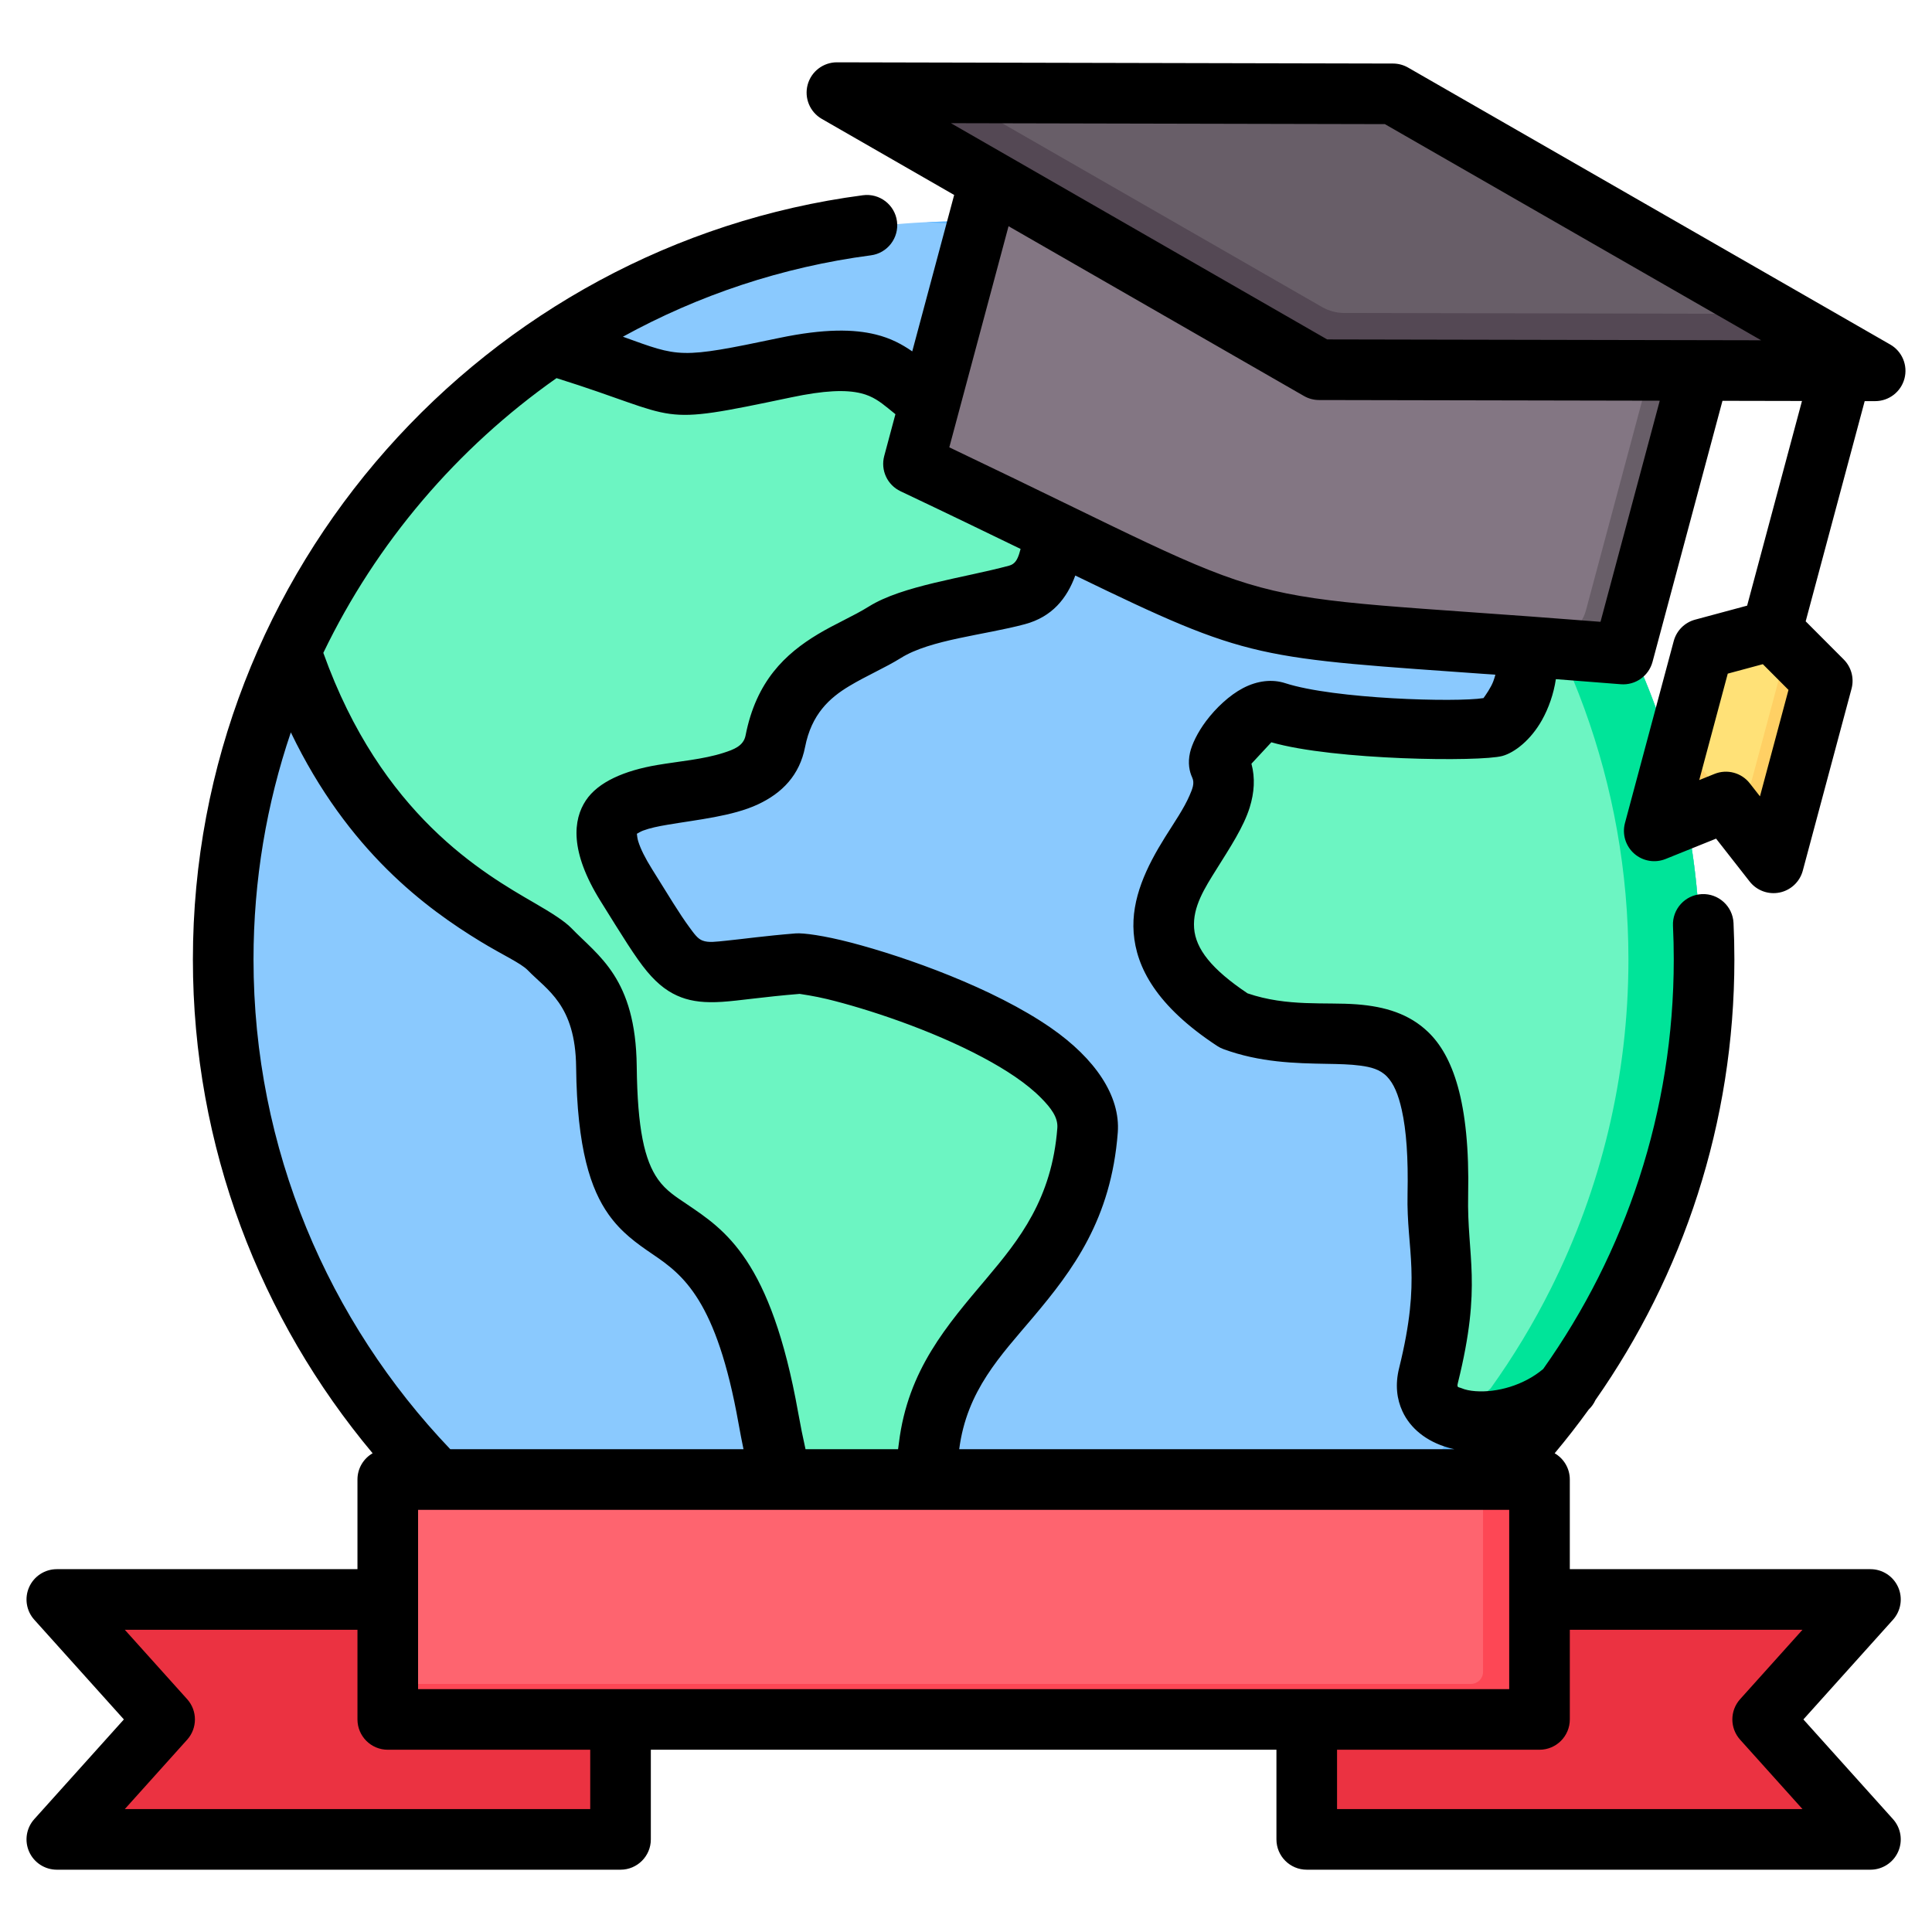
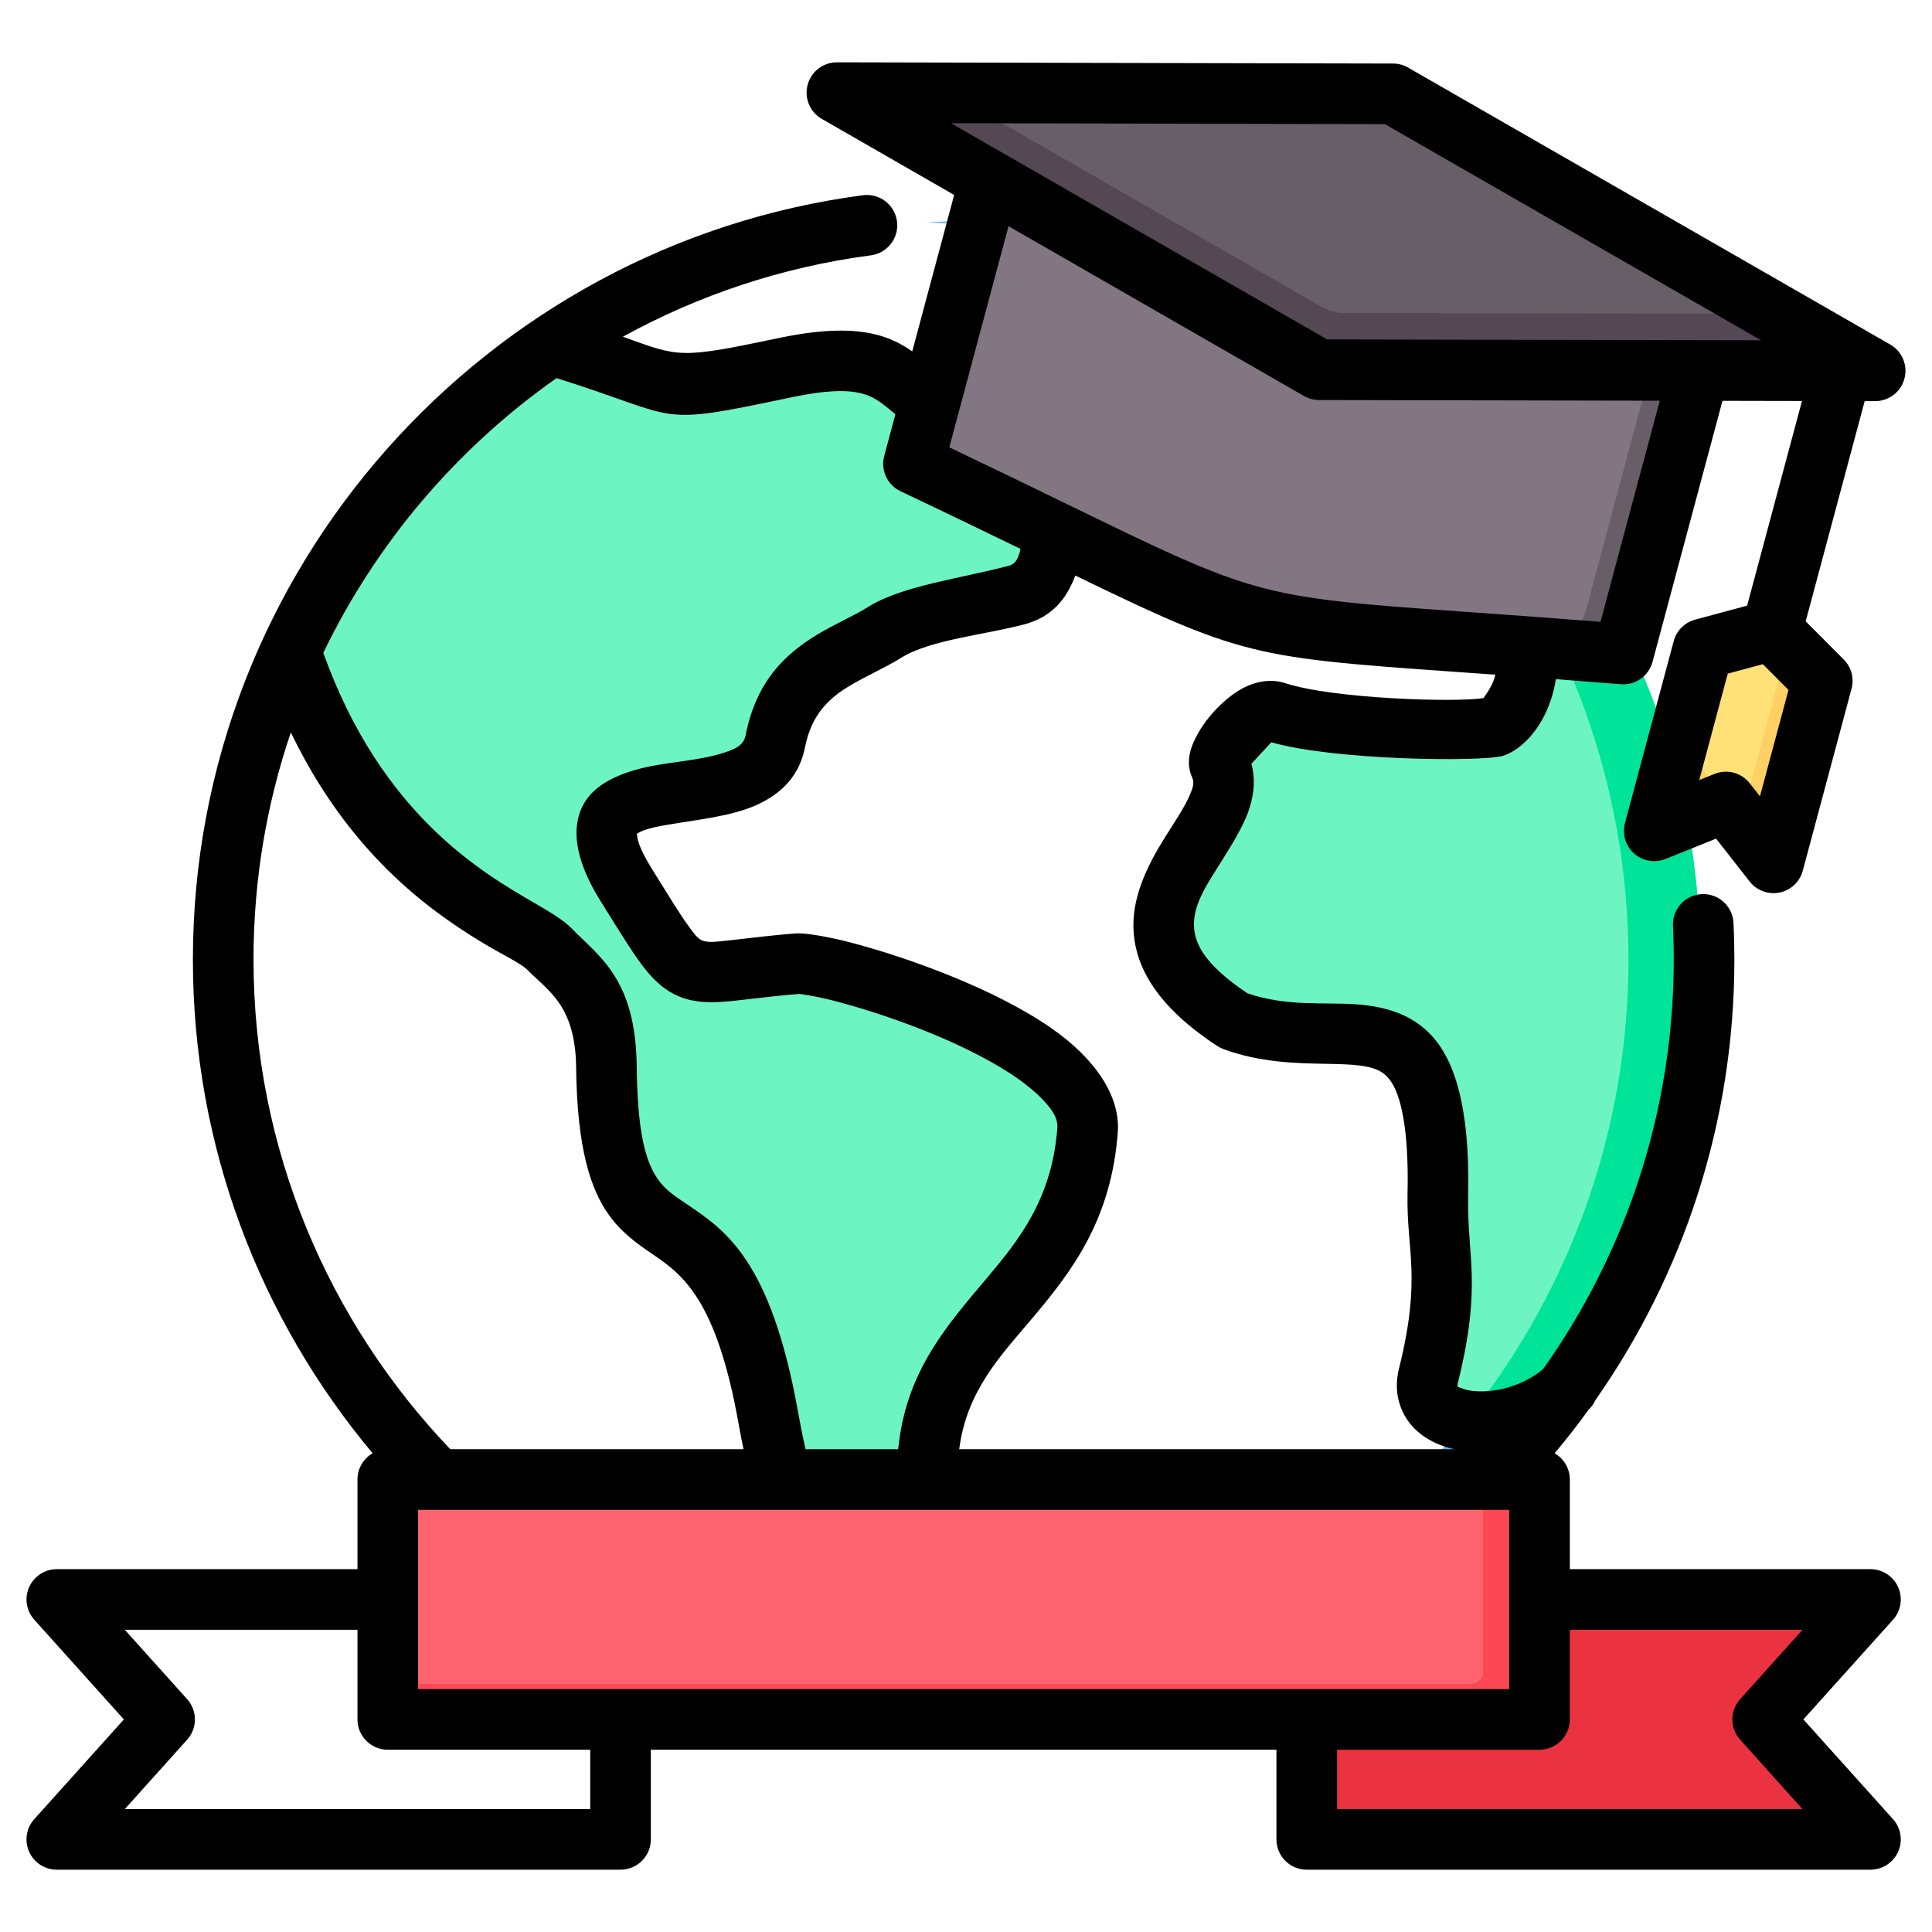
<svg xmlns="http://www.w3.org/2000/svg" clip-rule="evenodd" fill-rule="evenodd" stroke-linejoin="round" stroke-miterlimit="2" viewBox="0 0 510 510">
-   <path d="m253.921 448.211c107.344 0 194.881-87.537 194.881-194.881 0-107.343-87.537-194.906-194.881-194.906s-194.907 87.563-194.907 194.906c0 107.344 87.563 194.881 194.907 194.881z" fill="#8ac9fe" />
  <path d="m244.452 447.983c102.976-4.966 185.413-90.483 185.413-194.653 0-104.169-82.437-189.711-185.413-194.678 3.138-.151 6.295-.228 9.469-.228 107.344 0 194.881 87.563 194.881 194.906 0 107.344-87.537 194.881-194.881 194.881-3.174 0-6.331-.076-9.469-.228z" fill="#60b7ff" />
-   <path d="m145.417 91.562c-29.654 19.973-53.563 47.871-68.649 80.614 20.025 59.781 61.121 71.217 68.152 78.452 6.067 6.297 14.734 11.089 14.963 30.896.714 63.677 29.647 19.73 42.622 92.508 12.287 68.852 37.268 48.051 42.29 7.469 4.308-34.847 38.568-41.755 41.729-83.204 1.861-24.472-68.393-44.482-76.193-43.871-32.119 2.575-27.302 8.081-45.222-20.673-22.483-36.07 34.694-14.606 39.231-37.855 3.747-19.169 18.507-22.253 28.856-28.703 8.285-5.174 23.401-6.755 34.77-9.814 9.305-2.498 9.152-13.128 10.35-21.515 2.651-18.353-1.326-21.132-17.462-23.426-26.842-3.824-17.844-22.458-53.99-14.861-35.71 7.508-25.599 4.851-61.447-6.017z" fill="#6cf5c2" />
+   <path d="m145.417 91.562c-29.654 19.973-53.563 47.871-68.649 80.614 20.025 59.781 61.121 71.217 68.152 78.452 6.067 6.297 14.734 11.089 14.963 30.896.714 63.677 29.647 19.73 42.622 92.508 12.287 68.852 37.268 48.051 42.29 7.469 4.308-34.847 38.568-41.755 41.729-83.204 1.861-24.472-68.393-44.482-76.193-43.871-32.119 2.575-27.302 8.081-45.222-20.673-22.483-36.07 34.694-14.606 39.231-37.855 3.747-19.169 18.507-22.253 28.856-28.703 8.285-5.174 23.401-6.755 34.77-9.814 9.305-2.498 9.152-13.128 10.35-21.515 2.651-18.353-1.326-21.132-17.462-23.426-26.842-3.824-17.844-22.458-53.99-14.861-35.71 7.508-25.599 4.851-61.447-6.017" fill="#6cf5c2" />
  <path d="m412.419 366.507c22.889-31.94 36.383-71.031 36.383-113.177 0-57.594-25.2-109.494-65.139-145.23m0 0c-4.689 3.919-28.69 7.87-40.676 18.845-10.502 9.584-5.837 31.252-3.518 37.089 2.346 4.614 43.259-1.121 48.306-.917 23.58.917 12.695 27.071 5.838 28.958-5.506 1.504-42.876.866-57.508-3.875-6.373-2.065-16.136 11.038-14.811 13.867 8.387 18.048-39.792 38.824 3.747 67.374 28.959 10.63 54.934-13.409 53.685 45.808-.331 15.575 3.747 22.534-2.447 47.541-3.676 14.753 22.262 16.303 36.141 3.717" fill="#6cf5c2" />
  <path d="m381.394 373.333c4.351-1.392 8.601-3.663 12.089-6.826 5.999-8.371 11.352-17.233 15.986-26.512 13.048-26.128 20.396-55.565 20.396-86.665 0-46.459-16.398-89.213-43.702-122.766-4.91-6.034-10.172-11.77-15.756-17.176 6.215-2.085 11.343-3.689 13.256-5.288 39.939 35.736 65.139 87.636 65.139 145.23 0 42.146-13.494 81.237-36.382 113.177-9.069 8.224-23.285 10.412-31.026 6.826z" fill="#00e499" />
  <path d="m359.777 52.78-96.213-23.231-22.51 84.006c-1.24 4.628.941 9.346 5.28 11.404 97.052 46.327 68.321 38.629 175.598 47.051 4.723.37 8.97-2.625 10.21-7.253l22.51-84.006z" fill="#837683" />
  <path d="m359.777 52.78-6.8-1.615 88.177 25.969-22.509 84.006c-1.24 4.628-5.488 7.624-10.211 7.254-47.102-3.666-68.01-4.308-84.804-7.706 20.802 6.952 38.175 6.647 98.302 11.322 4.723.37 8.97-2.625 10.21-7.253l22.51-84.006z" fill="#685e68" />
  <path d="m370.554 23.359 113.553 65.215c3.709 2.096 2.176 7.817-2.102 7.842l-130.947-.299c-2.001.015-3.737-.45-5.527-1.481l-113.489-65.198c-3.756-2.178-2.223-7.898 2.101-7.841l130.883.281c2.066.002 3.802.467 5.528 1.481z" fill="#685e68" />
  <path d="m474.13 82.87 9.977 5.704c3.709 2.096 2.176 7.817-2.102 7.842l-130.947-.299c-2.001.015-3.737-.45-5.527-1.481l-113.489-65.198c-3.756-2.178-2.223-7.898 2.101-7.841l11.428.03 103.576 59.512c1.808.966 3.543 1.431 5.528 1.481z" fill="#544854" />
  <path d="m467.671 165.223-18.412 4.928c-2.379.595-4.083 2.357-4.72 4.733l-10.395 38.794c-.698 2.607 1.958 4.962 4.459 3.907l16.845-6.744 11.139 14.242c1.715 2.185 5.193 1.473 5.891-1.133l10.395-38.794c.637-2.377.041-4.755-1.721-6.46z" fill="#ffe177" />
  <path d="m467.671 165.223-6.731 1.812 6.608 6.619c1.741 1.782 2.434 4.104 1.797 6.48l-9.634 35.957 6.876 8.992c1.715 2.185 5.193 1.473 5.891-1.133l10.395-38.794c.637-2.377.041-4.755-1.721-6.46zm-32.007 42.782-1.52 5.673c-.698 2.607 1.958 4.962 4.459 3.907l16.845-6.744-6.428-8.214z" fill="#ffd064" />
-   <path d="m19.592 427.85c-.791-.881-.991-2.145-.508-3.227.482-1.081 1.555-1.778 2.74-1.778h137.076c1.326 0 2.598.527 3.535 1.464.938.938 1.465 2.21 1.465 3.536v53.331c0 1.326-.527 2.598-1.465 3.536-.937.937-2.209 1.464-3.535 1.464h-137.076c-1.185 0-2.258-.697-2.74-1.778-.483-1.082-.283-2.346.508-3.227l23.958-26.66z" fill="#eb3241" />
  <path d="m489.35 427.85-23.958 26.661 23.958 26.66c.792.881.991 2.145.509 3.227-.482 1.081-1.556 1.778-2.74 1.778h-137.076c-1.327 0-2.598-.527-3.536-1.464-.938-.938-1.464-2.21-1.464-3.536v-53.331c0-1.326.526-2.598 1.464-3.536.938-.937 2.209-1.464 3.536-1.464h137.076c1.184 0 2.258.697 2.74 1.778.482 1.082.283 2.346-.509 3.227z" fill="#eb3241" />
  <path d="m406.486 394.346v56.998c0 1.748-1.419 3.167-3.166 3.167h-297.697c-1.748 0-3.167-1.419-3.167-3.167v-56.998c0-1.748 1.419-3.167 3.167-3.167h297.697c1.747 0 3.166 1.419 3.166 3.167z" fill="#fe646f" />
  <path d="m391.486 391.179h11.834c1.747 0 3.166 1.419 3.166 3.167v56.998c0 1.748-1.419 3.167-3.166 3.167h-297.697c-1.748 0-3.167-1.419-3.167-3.167v-6.833h285.864c1.747 0 3.166-1.419 3.166-3.167z" fill="#fd4755" />
  <path d="m475.679 105.848-20.99-.042-18.465 68.912c-1 3.732-4.523 6.216-8.374 5.904-6.111-.496-11.811-.94-17.141-1.343-.575 3.877-1.909 7.671-3.683 10.83-2.954 5.257-7.209 8.558-10.419 9.441l-.014.004c-5.81 1.587-44.426 1.161-60.989-3.609l-5.254 5.659c1.011 3.768.76 7.609-.463 11.546-1.602 5.155-5.207 10.61-8.763 16.303-3.046 4.876-6.34 9.923-5.91 15.565.417 5.475 4.597 10.829 14.105 17.198 10.524 3.602 20.61 2.265 28.875 2.907 7.45.579 13.77 2.491 18.764 7.27 6.408 6.132 11.122 18.196 10.596 43.143-.345 16.197 3.754 23.427-2.687 49.432l-.003.011c-.085.34-.158.642-.108.917.068.378.575.35.959.518 1.084.474 2.382.718 3.785.821 5.629.413 12.717-1.512 17.868-5.859 21.693-30.581 34.466-67.899 34.466-108.107 0-2.976-.07-5.936-.209-8.878-.207-4.411 3.206-8.16 7.616-8.367s8.159 3.205 8.367 7.616c.15 3.191.226 6.402.226 9.629 0 43.197-13.576 83.323-36.683 116.326-.411.909-1 1.756-1.766 2.486l-.006.006c-2.858 3.955-5.855 7.804-8.983 11.54 2.389 1.384 3.996 3.968 3.996 6.928v23.665h79.362c3.158 0 6.02 1.858 7.306 4.743 1.286 2.884.755 6.256-1.356 8.605l-23.651 26.318 23.651 26.318c2.111 2.349 2.642 5.721 1.356 8.605-1.286 2.885-4.148 4.743-7.306 4.743h-148.806c-4.418 0-8-3.582-8-8v-23.666h-165.143v23.666c0 4.418-3.581 8-8 8h-148.805c-3.158 0-6.021-1.858-7.307-4.743-1.286-2.884-.755-6.256 1.356-8.605l23.651-26.318-23.651-26.318c-2.111-2.349-2.642-5.721-1.356-8.605 1.286-2.885 4.149-4.743 7.307-4.743h79.362v-23.665c0-2.963 1.61-5.549 4.002-6.932-29.596-35.344-47.444-80.831-47.444-130.354 0-103.054 77.307-188.642 176.888-201.735 4.378-.575 8.399 2.512 8.974 6.889.576 4.378-2.511 8.399-6.888 8.975-23.444 3.082-45.548 10.526-65.465 21.484 15.007 5.409 14.785 5.894 41.122.356 12.156-2.554 19.936-2.339 25.593-.949 3.98.978 6.946 2.58 9.668 4.467l11.065-41.293-34.937-20.079c-3.145-1.807-4.68-5.504-3.741-9.007s4.118-5.937 7.745-5.929l146.789.324c1.392.003 2.759.37 3.967 1.063l127.284 73.114c3.146 1.807 4.682 5.503 3.743 9.007-.938 3.503-4.116 5.937-7.743 5.93l-2.749-.005-15.577 58.133 10.043 10.068c2.016 2.021 2.802 4.963 2.063 7.72l-12.87 48.034c-.785 2.929-3.158 5.162-6.129 5.768s-6.03-.52-7.898-2.908l-8.861-11.32-13.334 5.373c-2.812 1.134-6.024.58-8.294-1.43-2.27-2.011-3.208-5.131-2.423-8.06l12.87-48.034c.739-2.757 2.891-4.912 5.647-5.654l13.731-3.698zm-61.287 324.372v23.666c0 4.418-3.582 8-8 8h-53.444v15.666h122.861l-16.462-18.319c-2.733-3.041-2.733-7.653 0-10.694l16.462-18.319zm-16-31.665h-288.03v47.331h288.03zm-162.023-289.216c-.669-.544-1.326-1.084-1.984-1.613-2.004-1.612-3.989-3.145-7.058-3.899-4.09-1.005-9.697-.778-18.484 1.069-36.836 7.745-27.992 5.554-61.933-5.08-26.224 18.438-47.545 43.414-61.561 72.523 15.316 42.816 42.225 58.199 55.837 66.079 4.561 2.64 7.887 4.778 9.625 6.566l.024.024c7.125 7.395 16.975 13.181 17.245 36.443v.003c.186 16.577 2.059 24.85 5.617 29.873 2.138 3.017 4.839 4.664 7.637 6.562 9.958 6.759 22.143 14.51 29.366 55.025.615 3.443 1.262 6.654 1.937 9.641h24.432c.081-.571.157-1.147.229-1.727 2.379-19.25 12.685-30.97 23.18-43.415 8.566-10.158 17.206-20.965 18.632-39.654.215-2.826-1.721-5.307-4.216-7.853-3.837-3.914-9.321-7.496-15.414-10.75-13.814-7.377-30.726-12.896-41.167-15.429-3.188-.773-6.803-1.306-7.218-1.367-9.6.778-15.908 1.806-20.513 2.102-4.461.287-7.796-.085-10.736-1.188-3.166-1.189-6.005-3.206-9.03-6.825-3.055-3.656-6.61-9.478-12.284-18.582-8.245-13.228-7.213-21.545-3.884-26.566 3.248-4.9 10.219-7.891 18.842-9.357 5.678-.965 12.162-1.491 17.483-3.206 2.715-.875 5.295-1.804 5.841-4.599v-.003c2.811-14.379 10.518-21.562 19.077-26.715 4.54-2.733 9.364-4.759 13.476-7.321 8.844-5.524 24.893-7.517 37.03-10.783l.004-.001c1.592-.427 2.179-1.729 2.631-3.092.142-.429.268-.868.38-1.317-8.984-4.364-19.402-9.402-31.7-15.233-3.491-1.655-5.3-5.567-4.3-9.299zm129.204-76.572-114.556-.252 99.327 57.085 114.564.227zm-271.211 397.453h-61.418l16.462 18.319c2.733 3.041 2.733 7.653 0 10.694l-16.461 18.319h122.86v-15.666h-53.443c-4.419 0-8-3.582-8-8zm189.485-278.295c-2.212 6.054-6.125 10.918-13.295 12.844-10.668 2.869-24.936 4.046-32.709 8.901l-.007.005c-4.185 2.607-9.079 4.676-13.693 7.454-5.173 3.114-9.927 7.386-11.626 16.075-1.444 7.399-6.016 12.139-12.478 15.148-6.689 3.115-15.925 4.016-23.867 5.366-2.357.401-4.565.843-6.419 1.538-.541.203-1.296.636-1.635.838.038.398.143 1.297.349 1.964.631 2.05 1.842 4.456 3.643 7.346 4.344 6.97 7.297 11.872 9.789 15.253 1.366 1.853 2.228 3.134 3.57 3.637 1.607.604 3.505.291 6.27.018 4.393-.434 10.177-1.267 18.295-1.918l.014-.001c2-.157 7.407.553 14.612 2.434 14.514 3.791 37.651 12.017 52.786 22.525 11.6 8.054 18.355 17.93 17.618 27.62v.002c-1.745 22.879-11.869 36.319-22.355 48.754-8.515 10.098-17.5 19.272-19.502 34.827h130.728c-.583-.125-1.151-.268-1.701-.427-5.776-1.674-9.959-5.106-12.027-9.585-1.46-3.163-1.981-6.967-.871-11.422 5.983-24.153 1.901-30.881 2.221-45.923.202-9.567-.311-16.784-1.529-22.226-.913-4.082-2.109-6.931-3.907-8.795-1.843-1.911-4.271-2.505-6.96-2.872-2.748-.374-5.74-.424-8.913-.48-8.32-.147-17.647-.349-27.289-3.889-.573-.21-1.12-.485-1.63-.82-16.15-10.59-21.381-20.855-22.069-29.883-.686-9.008 3.43-17.47 8.293-25.256 2.407-3.853 4.961-7.505 6.483-11.048.703-1.638 1.377-3.171.677-4.677-.743-1.586-1.209-3.838-.577-6.6.491-2.149 1.954-5.268 4.233-8.309 2.588-3.454 6.197-6.839 9.744-8.696 3.839-2.009 7.75-2.413 11.164-1.307 12.943 4.194 45.14 5.095 52.321 3.939.519-.708 1.992-2.794 2.596-4.448.204-.559.394-1.139.548-1.727-63.58-4.564-64.305-3.58-110.895-26.179zm-17.616-92.212c-5.095 19.014-15.64 58.368-15.64 58.368 95.423 45.496 66.515 37.75 171.902 46.061l15.64-58.368-89.947-.178c-1.393-.003-2.762-.369-3.97-1.064zm-189.457 133.613c-6.388 18.835-9.854 38.998-9.854 59.943 0 50.045 19.792 95.612 51.943 129.286h77.403c-.453-2.176-.892-4.453-1.317-6.831-5.79-32.476-14.618-39.178-22.6-44.595-4.379-2.972-8.361-5.83-11.707-10.553-4.668-6.588-8.317-17.198-8.561-38.939-.191-16.446-7.703-20.281-12.767-25.526-1.878-1.91-6.555-3.969-12.497-7.593-14.189-8.656-34.947-23.79-50.043-55.192zm388.57-17.998-9.258 2.493-7.528 28.098 4.048-1.632c3.306-1.332 7.094-.317 9.29 2.489l2.691 3.438s7.529-28.098 7.529-28.098z" />
</svg>